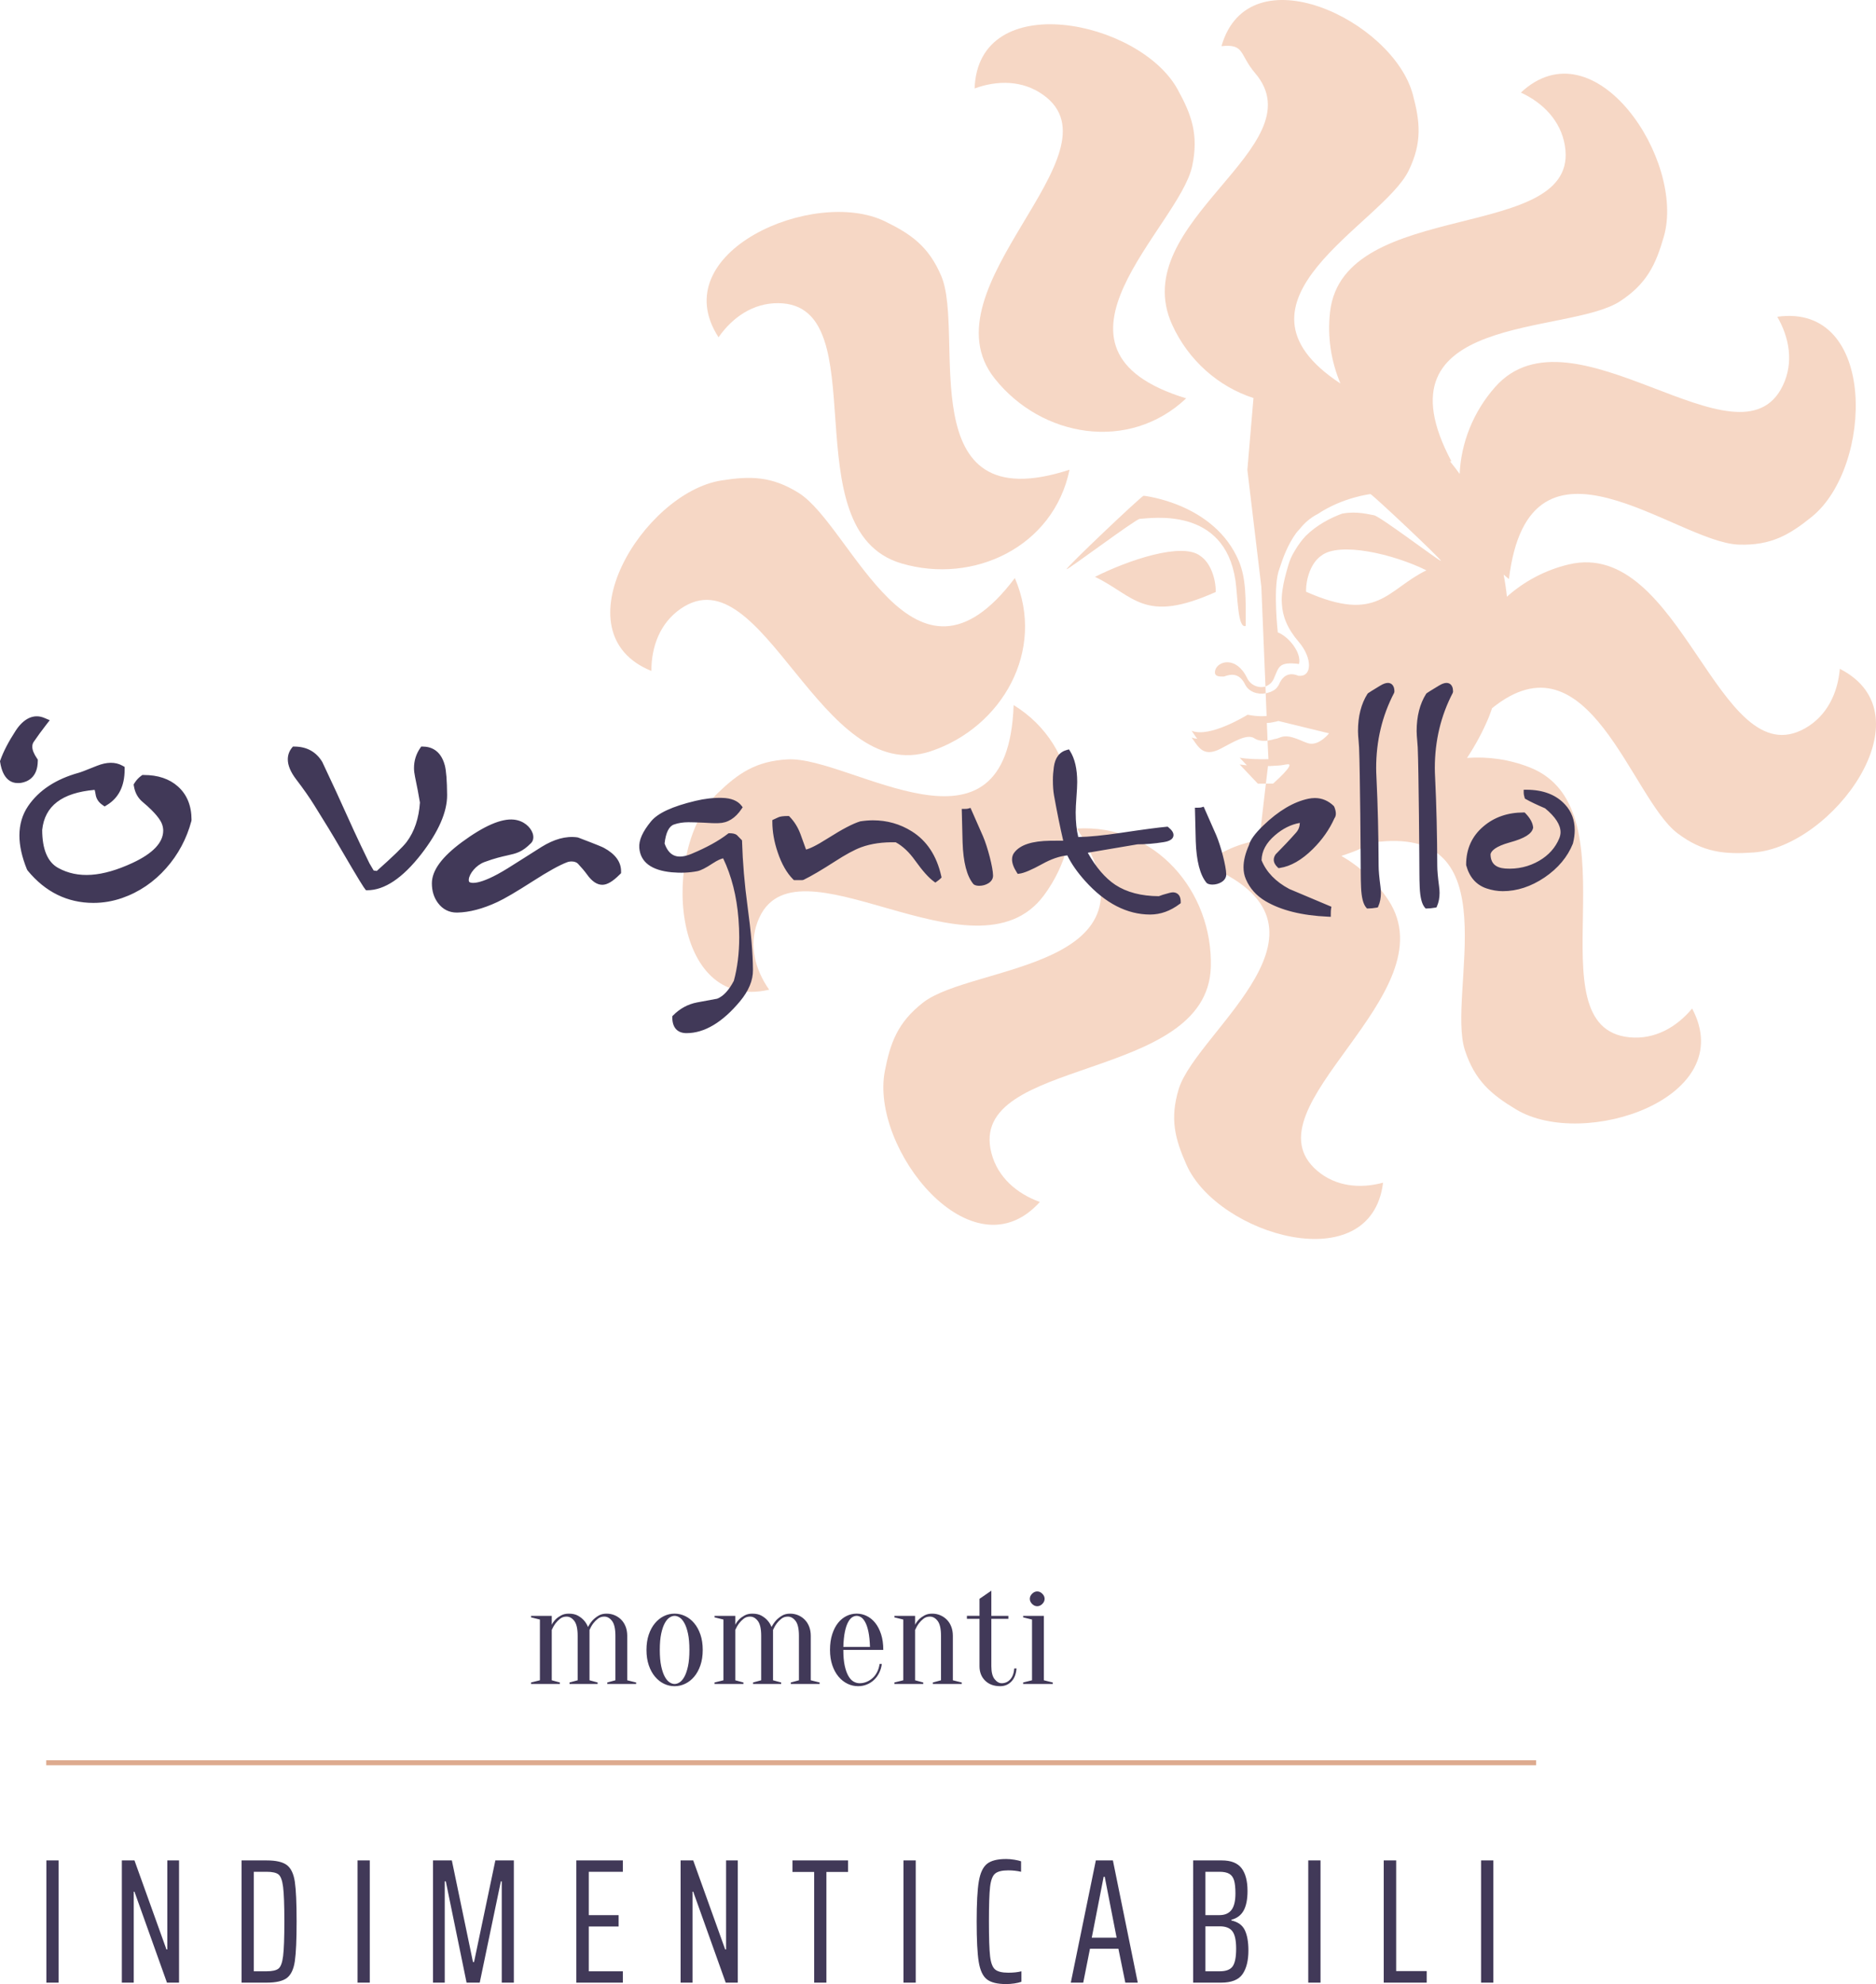
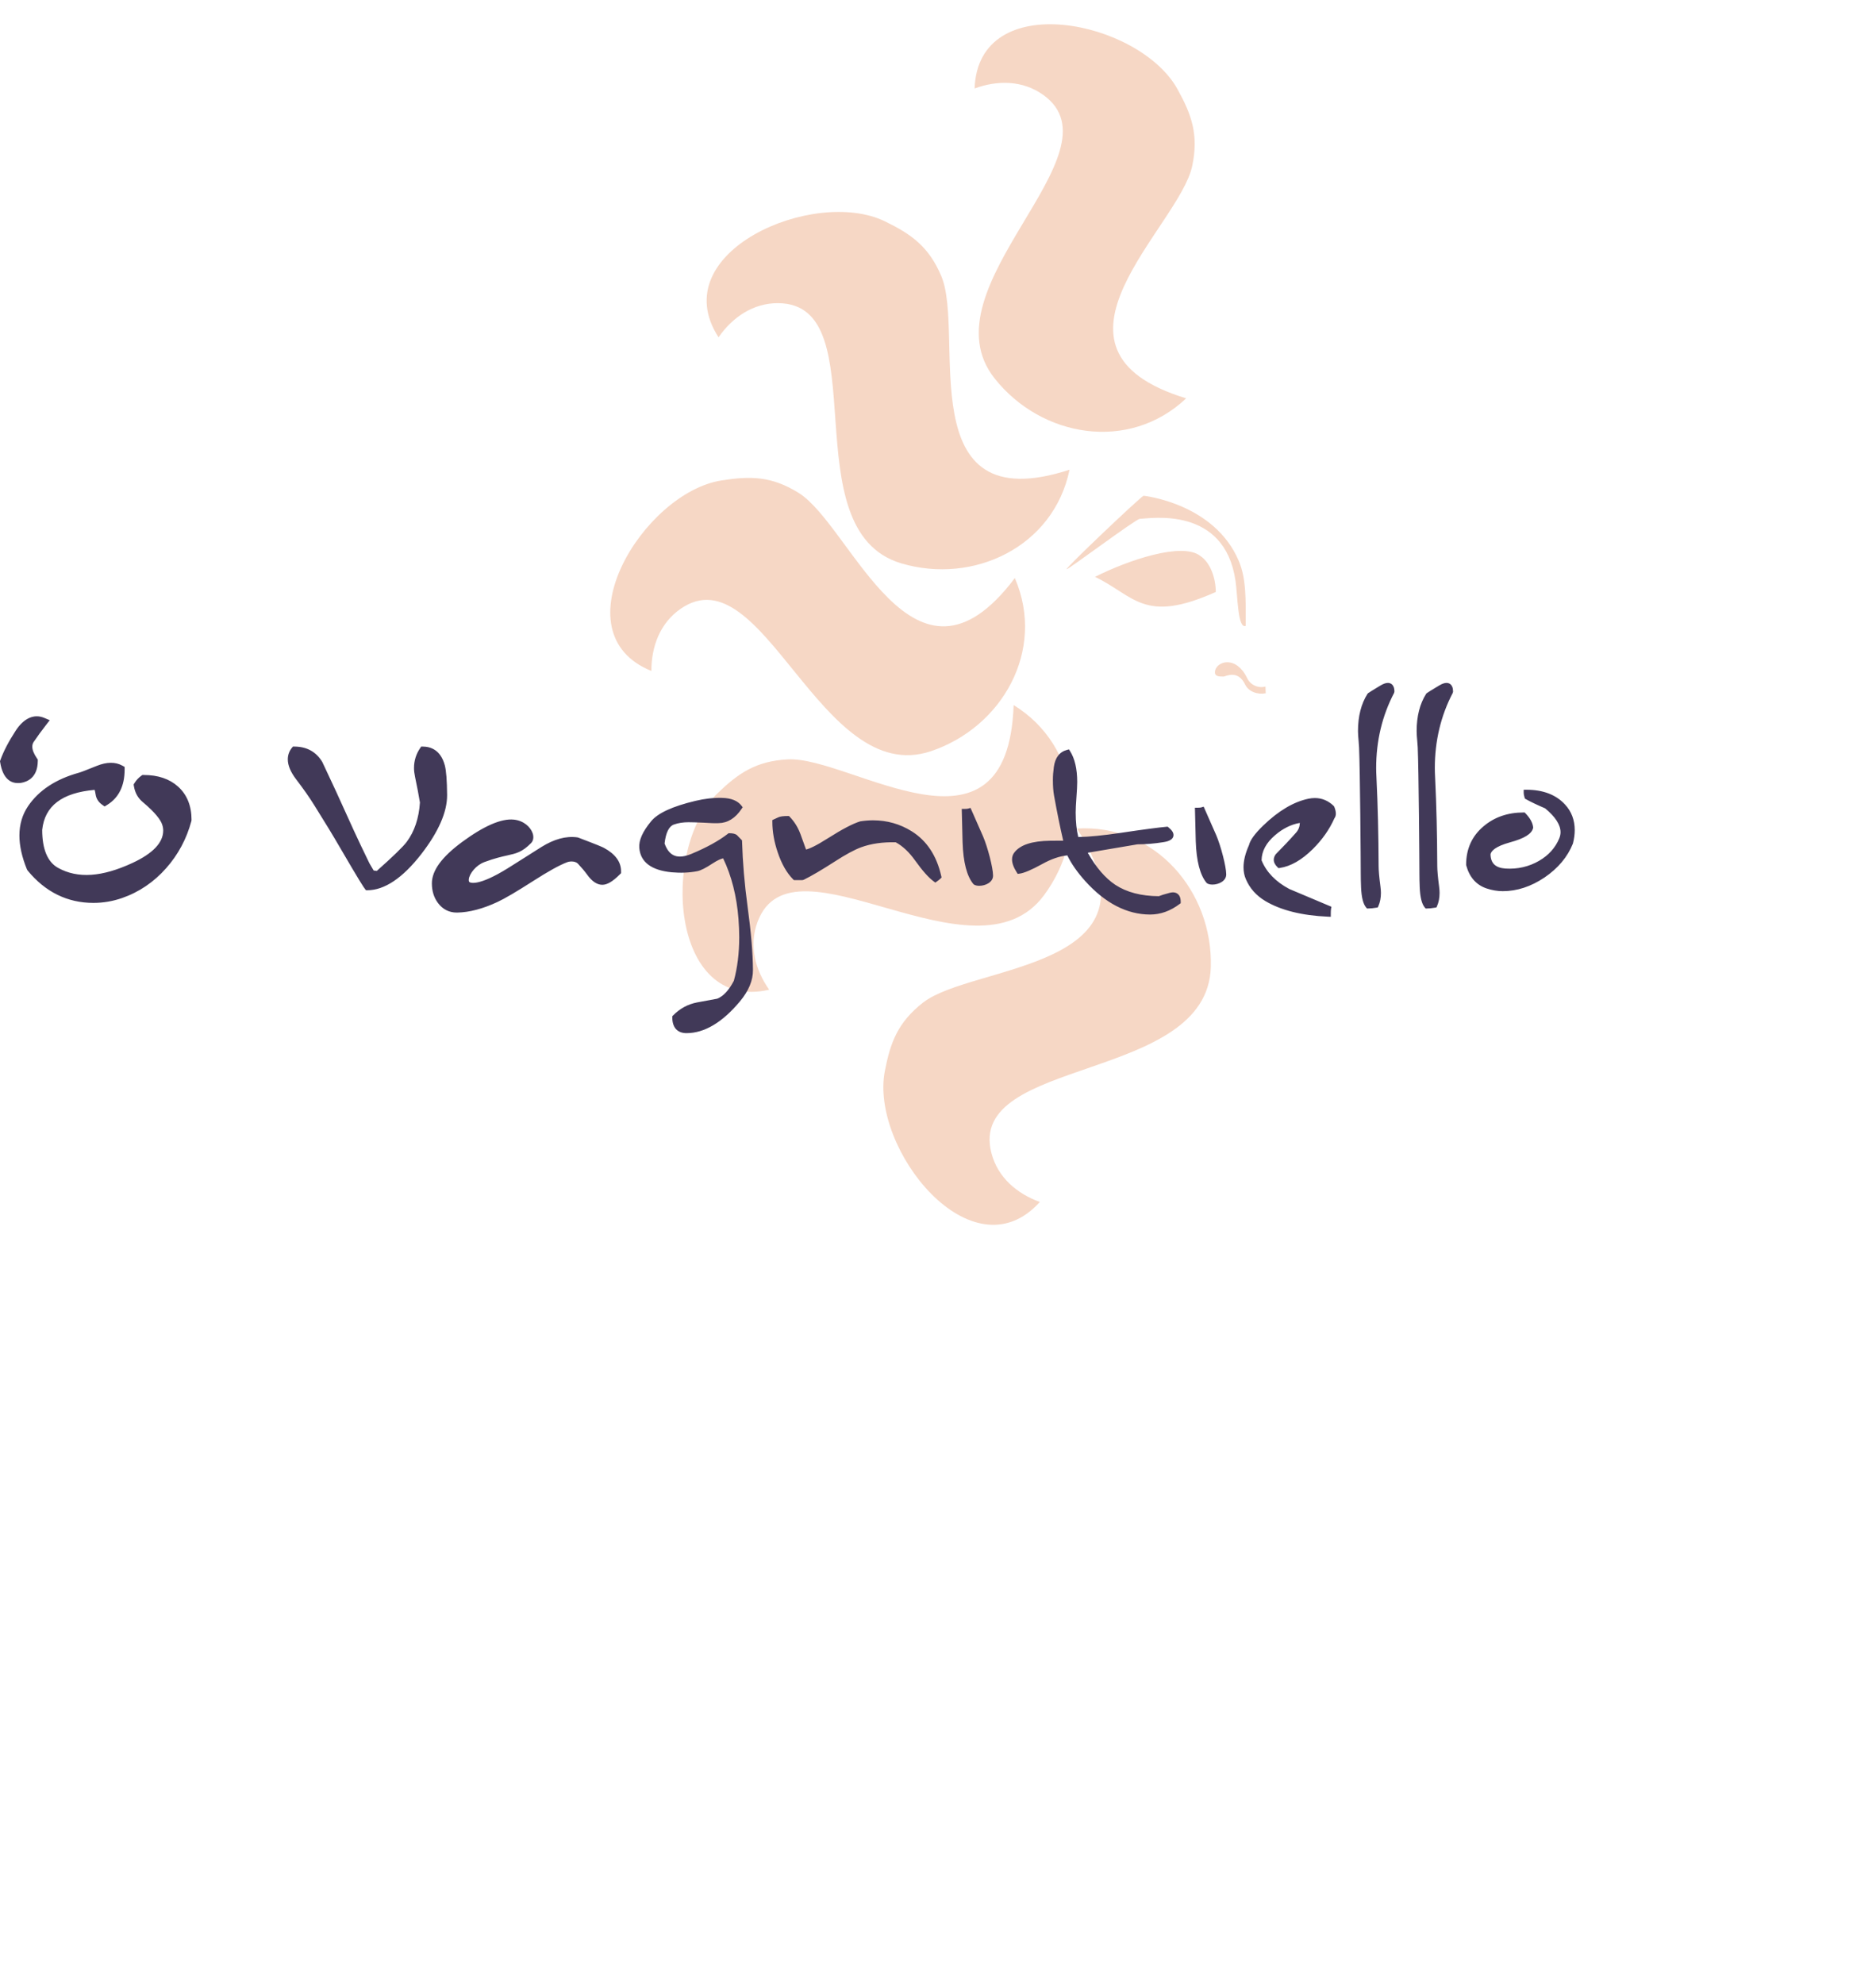
<svg xmlns="http://www.w3.org/2000/svg" version="1.1" id="Layer_1" x="0px" y="0px" viewBox="0 0 380.252 402.017" style="enable-background:new 0 0 380.252 402.017;" xml:space="preserve">
  <style type="text/css">
	.st0{fill:#413958;}
	.st1{fill:none;stroke:#DDAA8E;stroke-miterlimit:10;}
	.st2{fill:#F6D7C5;}
</style>
-   <path id="XMLID_1_" class="st0" d="M9.398,401.728V376.96h2.483v24.769H9.398z M33.842,401.728l-6.588-18.433h-0.144  v18.433h-2.412V376.96h2.557l6.479,18.037h0.181V376.96h2.376v24.769H33.842z M48.961,376.96h5.076  c1.92,0,3.294,0.318,4.122,0.955c0.828,0.636,1.362,1.764,1.603,3.383c0.239,1.621,0.359,4.303,0.359,8.047  c0,3.721-0.12,6.396-0.359,8.027c-0.24,1.633-0.774,2.767-1.603,3.402c-0.828,0.637-2.202,0.954-4.122,0.954  h-5.076V376.96z M54.037,399.425c1.152,0,1.956-0.18,2.412-0.541c0.456-0.359,0.768-1.211,0.936-2.555  c0.167-1.344,0.252-3.672,0.252-6.984s-0.085-5.64-0.252-6.984c-0.169-1.344-0.48-2.195-0.936-2.556  s-1.26-0.54-2.412-0.54h-2.592v20.16H54.037z M72.47,401.728V376.96h2.483v24.769H72.47z M101.702,401.728V381.208  h-0.181l-4.283,20.52h-2.664l-4.212-20.52h-0.217v20.52h-2.376V376.96h3.816l4.284,20.593h0.216l4.32-20.593  h3.744v24.769H101.702z M116.82,401.728V376.96h9.433v2.305h-6.912v8.783h6.048v2.305h-6.048v9.072h6.912v2.304  H116.82z M147.097,401.728l-6.588-18.433h-0.144v18.433h-2.412V376.96h2.557l6.479,18.037h0.181V376.96h2.376v24.769  H147.097z M165.024,401.728v-22.429h-4.393V376.96h11.269v2.34h-4.393v22.429H165.024z M183.132,401.728V376.96h2.483  v24.769H183.132z M205.596,401.891c-0.576,0.083-1.128,0.126-1.655,0.126c-1.801,0-3.108-0.324-3.925-0.973  c-0.815-0.647-1.362-1.829-1.638-3.545c-0.276-1.717-0.414-4.434-0.414-8.154c0-3.695,0.144-6.402,0.433-8.118  c0.287-1.716,0.839-2.903,1.655-3.563c0.815-0.66,2.112-0.99,3.889-0.99c0.527,0,1.079,0.048,1.655,0.144  c0.576,0.097,1.032,0.204,1.368,0.324v2.124c-0.816-0.191-1.68-0.288-2.592-0.288c-1.272,0-2.166,0.222-2.682,0.666  c-0.517,0.444-0.853,1.338-1.009,2.683c-0.156,1.344-0.233,3.684-0.233,7.019s0.077,5.676,0.233,7.019  c0.156,1.345,0.492,2.238,1.009,2.682c0.516,0.445,1.409,0.666,2.682,0.666c1.056,0,1.944-0.096,2.664-0.287v2.123  C206.651,401.692,206.172,401.806,205.596,401.891z M228.095,401.728l-1.403-6.876h-5.761l-1.368,6.876h-2.519  l5.076-24.769h3.456l5.04,24.769H228.095z M223.919,380.272h-0.216l-2.412,12.348h5.04L223.919,380.272z   M241.847,376.96h5.796c1.872,0,3.21,0.529,4.015,1.584c0.804,1.057,1.206,2.593,1.206,4.608  c0,1.704-0.265,3.03-0.792,3.978c-0.528,0.949-1.356,1.566-2.484,1.855v0.144  c1.319,0.289,2.226,0.936,2.718,1.945c0.492,1.008,0.738,2.388,0.738,4.139c0,2.041-0.396,3.637-1.188,4.789  c-0.792,1.151-2.245,1.728-4.356,1.728h-5.652V376.96z M249.605,387.005c0.54-0.696,0.81-1.812,0.81-3.348  c0-1.129-0.09-2.004-0.27-2.629c-0.181-0.623-0.505-1.074-0.973-1.35s-1.134-0.414-1.998-0.414h-2.844v8.783  h2.844C248.255,388.048,249.065,387.7,249.605,387.005z M249.857,398.417c0.468-0.672,0.701-1.859,0.701-3.564  c0-1.68-0.252-2.856-0.756-3.527s-1.355-1.009-2.556-1.009h-2.916v9.108h2.916  C248.518,399.425,249.388,399.089,249.857,398.417z M265.175,401.728V376.96h2.483v24.769H265.175z M280.474,401.728  V376.96h2.521v22.429h6.191v2.34H280.474z M300.202,401.728V376.96h2.483v24.769H300.202z" />
-   <line id="XMLID_2_" class="st1" x1="9.363" y1="357.173" x2="311.363" y2="357.173" />
-   <path id="XMLID_36_" class="st0" d="M109.437,340.459v-12.3l-1.8-0.45v-0.3h4.2v1.8  c0.199-0.399,0.47-0.769,0.81-1.11c0.28-0.279,0.641-0.539,1.08-0.779c0.44-0.24,0.96-0.36,1.56-0.36  c0.76,0,1.385,0.14,1.875,0.42c0.489,0.28,0.885,0.591,1.185,0.931c0.36,0.4,0.64,0.85,0.84,1.35  c0.26-0.5,0.57-0.949,0.931-1.35c0.319-0.34,0.709-0.65,1.17-0.931c0.46-0.28,1.01-0.42,1.649-0.42  c0.601,0,1.155,0.11,1.665,0.33c0.511,0.22,0.955,0.524,1.335,0.915c0.38,0.39,0.676,0.859,0.886,1.41  c0.21,0.55,0.315,1.165,0.315,1.845v9l1.8,0.45v0.3h-5.85v-0.3l1.65-0.45v-9  c0-1.42-0.226-2.425-0.676-3.015c-0.449-0.59-0.975-0.885-1.574-0.885c-0.501,0-0.931,0.14-1.29,0.42  c-0.36,0.279-0.671,0.59-0.931,0.93c-0.3,0.4-0.56,0.85-0.779,1.35v10.2l1.649,0.45v0.3h-5.7  v-0.3l1.65-0.45v-9c0-1.42-0.225-2.425-0.675-3.015s-0.976-0.885-1.575-0.885c-0.5,0-0.93,0.14-1.29,0.42  c-0.36,0.279-0.67,0.59-0.93,0.93c-0.3,0.4-0.56,0.85-0.78,1.35v10.2l1.65,0.45v0.3h-5.851  v-0.3L109.437,340.459z M136.737,326.959c0.74,0,1.455,0.165,2.146,0.495c0.69,0.33,1.3,0.81,1.83,1.44  c0.529,0.631,0.949,1.4,1.26,2.311c0.31,0.91,0.465,1.945,0.465,3.106s-0.155,2.194-0.465,3.104  c-0.31,0.91-0.731,1.68-1.26,2.31c-0.53,0.631-1.141,1.11-1.83,1.44  c-0.69,0.33-1.405,0.495-2.146,0.495c-0.76,0-1.48-0.165-2.16-0.495s-1.285-0.81-1.815-1.44  c-0.53-0.63-0.95-1.399-1.26-2.31c-0.31-0.91-0.466-1.944-0.466-3.104s0.155-2.195,0.466-3.106  c0.31-0.91,0.73-1.68,1.26-2.311c0.529-0.629,1.135-1.109,1.815-1.44S135.977,326.959,136.737,326.959z   M136.737,327.409c-0.34,0-0.685,0.115-1.035,0.345c-0.35,0.231-0.67,0.61-0.96,1.14  c-0.29,0.531-0.53,1.235-0.72,2.115c-0.19,0.881-0.285,1.98-0.285,3.301c0,1.319,0.095,2.42,0.285,3.299  c0.19,0.881,0.43,1.586,0.72,2.115c0.29,0.53,0.61,0.91,0.96,1.141s0.695,0.345,1.035,0.345  s0.685-0.114,1.035-0.345c0.35-0.231,0.67-0.61,0.96-1.141c0.29-0.529,0.529-1.234,0.72-2.115  c0.19-0.879,0.285-1.98,0.285-3.299c0-1.32-0.095-2.42-0.285-3.301c-0.19-0.88-0.43-1.584-0.72-2.115  c-0.29-0.529-0.61-0.909-0.96-1.14C137.422,327.524,137.077,327.409,136.737,327.409z M146.637,340.459v-12.3  l-1.8-0.45v-0.3h4.2v1.8c0.199-0.399,0.47-0.769,0.81-1.11c0.28-0.279,0.641-0.539,1.08-0.779  c0.44-0.24,0.96-0.36,1.56-0.36c0.76,0,1.385,0.14,1.875,0.42c0.489,0.28,0.885,0.591,1.185,0.931  c0.36,0.4,0.64,0.85,0.84,1.35c0.26-0.5,0.57-0.949,0.931-1.35c0.319-0.34,0.709-0.65,1.17-0.931  c0.46-0.28,1.01-0.42,1.649-0.42c0.601,0,1.155,0.11,1.665,0.33c0.511,0.22,0.955,0.524,1.335,0.915  c0.38,0.39,0.676,0.859,0.886,1.41c0.21,0.55,0.315,1.165,0.315,1.845v9l1.8,0.45v0.3h-5.85v-0.3  l1.65-0.45v-9c0-1.42-0.226-2.425-0.676-3.015c-0.449-0.59-0.975-0.885-1.574-0.885  c-0.501,0-0.931,0.14-1.29,0.42c-0.36,0.279-0.671,0.59-0.931,0.93c-0.3,0.4-0.56,0.85-0.779,1.35  v10.2l1.649,0.45v0.3h-5.7v-0.3l1.65-0.45v-9c0-1.42-0.225-2.425-0.675-3.015  s-0.976-0.885-1.575-0.885c-0.5,0-0.93,0.14-1.29,0.42c-0.36,0.279-0.67,0.59-0.93,0.93  c-0.3,0.4-0.56,0.85-0.78,1.35v10.2l1.65,0.45v0.3h-5.851v-0.3L146.637,340.459z M170.936,334.31  c0,1.279,0.095,2.35,0.285,3.209c0.19,0.86,0.44,1.556,0.75,2.086c0.31,0.529,0.66,0.904,1.05,1.125  c0.391,0.22,0.795,0.33,1.215,0.33c0.52,0,1.01-0.101,1.471-0.301c0.46-0.199,0.87-0.47,1.23-0.81  c0.36-0.34,0.655-0.75,0.885-1.23c0.231-0.479,0.386-0.999,0.466-1.56h0.449  c-0.08,0.641-0.255,1.234-0.524,1.785c-0.271,0.55-0.615,1.025-1.035,1.425  c-0.42,0.4-0.905,0.716-1.455,0.944c-0.55,0.231-1.145,0.346-1.785,0.346c-0.76,0-1.48-0.165-2.16-0.495  s-1.285-0.81-1.815-1.44c-0.53-0.63-0.95-1.399-1.26-2.31c-0.31-0.91-0.466-1.944-0.466-3.104  c0-1.201,0.15-2.26,0.45-3.181c0.3-0.919,0.695-1.685,1.185-2.295c0.489-0.61,1.06-1.075,1.71-1.395  c0.649-0.319,1.335-0.479,2.055-0.479s1.405,0.16,2.055,0.479c0.65,0.32,1.22,0.785,1.71,1.395  s0.886,1.376,1.185,2.295c0.3,0.921,0.45,1.98,0.45,3.181H170.936z M173.637,327.409  c-0.3,0-0.6,0.095-0.9,0.285c-0.3,0.19-0.58,0.524-0.84,1.005c-0.26,0.479-0.475,1.125-0.644,1.935  c-0.17,0.81-0.275,1.836-0.315,3.075h5.4c-0.04-1.239-0.145-2.265-0.315-3.075  c-0.17-0.81-0.385-1.455-0.644-1.935c-0.261-0.48-0.54-0.815-0.84-1.005  C174.236,327.504,173.936,327.409,173.637,327.409z M183.086,340.459v-12.3l-1.8-0.45v-0.3h4.2v1.8  c0.199-0.399,0.47-0.769,0.81-1.11c0.28-0.279,0.641-0.539,1.08-0.779c0.44-0.24,0.96-0.36,1.56-0.36  c0.6,0,1.155,0.11,1.665,0.33s0.955,0.524,1.335,0.915c0.38,0.39,0.675,0.859,0.885,1.41  c0.21,0.55,0.315,1.165,0.315,1.845v9l1.8,0.45v0.3h-5.851v-0.3l1.65-0.45v-9  c0-1.42-0.225-2.425-0.675-3.015s-0.976-0.885-1.575-0.885c-0.5,0-0.93,0.14-1.29,0.42  c-0.36,0.279-0.67,0.59-0.93,0.93c-0.3,0.4-0.56,0.85-0.78,1.35v10.2l1.65,0.45v0.3h-5.851  v-0.3L183.086,340.459z M204.387,327.409v0.6h-3.45v9.57c0,1.221,0.22,2.106,0.66,2.654  c0.44,0.551,0.92,0.826,1.44,0.826c0.68,0,1.255-0.256,1.726-0.766c0.47-0.51,0.745-1.255,0.825-2.234  h0.449c-0.08,1.14-0.425,2.024-1.034,2.654c-0.61,0.63-1.365,0.945-2.266,0.945  c-1.28,0-2.3-0.375-3.06-1.125c-0.761-0.75-1.141-1.725-1.141-2.926v-9.6h-2.55v-0.6h2.55v-3.45  l2.4-1.649v5.1H204.387z M209.185,340.459v-12.3l-1.8-0.45v-0.3h4.2v13.05l1.8,0.45v0.3h-6  v-0.3L209.185,340.459z M211.736,323.959c0,0.38-0.155,0.726-0.466,1.035c-0.31,0.31-0.655,0.465-1.034,0.465  c-0.381,0-0.726-0.155-1.035-0.465c-0.31-0.31-0.465-0.655-0.465-1.035s0.154-0.725,0.465-1.035  c0.31-0.31,0.654-0.465,1.035-0.465c0.379,0,0.725,0.155,1.034,0.465  C211.581,323.234,211.736,323.579,211.736,323.959z" />
  <path class="st2" d="M211.452,19.225c-4.18-2.989-9.291-2.992-13.907-1.299c0.722-20.538,33.361-13.874,41.117,0.13  c2.844,5.132,4.338,9.21,2.989,15.583c-2.624,12.412-33.929,37.1-1.223,47.075c-11.593,10.957-29.332,7.929-38.818-4.025  C186.978,58.251,227.899,30.983,211.452,19.225 M157.778,61.429c20.219,0.198,2.342,46.002,24.899,52.717  c14.63,4.352,30.898-3.342,34.108-18.968c-32.515,10.586-21.03-27.596-26.001-39.262c-2.55-5.999-6.113-8.481-11.384-11.052  c-14.388-7.023-44.946,6.24-33.758,23.478C148.455,64.309,152.644,61.377,157.778,61.429 M132.032,135.948  c-0.015-4.915,1.74-9.721,5.975-12.625c16.675-11.435,28.306,36.343,50.636,28.901  c14.479-4.826,23.392-20.459,17.057-35.098c-20.562,27.32-33.052-10.545-43.817-17.252c-5.53-3.447-9.871-3.438-15.669-2.52  C130.403,99.853,112.979,128.246,132.032,135.948 M211.612,181.399c9.093-12.256,7.426-30.176-6.156-38.536  c-1.174,34.174-33.124,10.324-45.785,11.004c-6.508,0.348-10.062,2.845-14.285,6.921  c-11.517,11.116-9.504,44.363,10.518,39.748c-2.829-4.023-4.151-8.958-2.344-13.768  C160.658,167.836,197.591,200.302,211.612,181.399 M245.424,195.917c0.42-15.259-11.222-28.977-27.145-28.038  c18.64,28.67-21.215,27.458-31.196,35.277c-5.134,4.016-6.611,8.1-7.731,13.859  c-3.06,15.714,17.662,41.798,31.417,26.53c-4.623-1.671-8.538-4.957-9.822-9.933  C195.907,214.032,244.781,219.443,245.424,195.917 M250.426,117.677c0.47,3.191,0.435,9.802,2.074,9.135  c0.02-5.46,0.087-9.581-1.379-13.084c-4.935-11.778-19.325-13.279-19.325-13.279c-0.645,0.241-15.649,14.472-15.599,14.883  c0.032,0.314,14.021-10.175,14.83-10.203C233.175,105.063,248.207,102.442,250.426,117.677 M243.293,112.642  c-3.68-2.853-14.588,0.847-21.342,4.238c8.029,3.875,9.897,9.597,24.478,3.069  C246.437,117.287,245.4,114.043,243.293,112.642 M252.785,137.389c-2.22-4.55-5.932-3.437-6.458-1.623  c-0.351,1.327,0.71,1.325,1.683,1.323c0.398-0.001,2.871-1.51,4.379,1.627c0.711,1.457,2.525,2.072,4.16,1.76  l-0.047-1.37C255.133,139.506,253.451,138.846,252.785,137.389" />
-   <path class="st2" d="M342.983,204.352c-3.15,3.774-7.579,6.329-12.691,5.831c-20.124-1.959,1.676-46.033-20.212-54.69  c-4.138-1.635-8.5-2.234-12.722-1.923c1.707-2.582,3.186-5.31,4.386-8.189c0.263-0.619,0.454-1.26,0.691-1.888  c19.583-15.826,28.167,18.264,37.601,25.361c5.212,3.916,9.537,4.283,15.389,3.878  c15.972-1.115,35.801-27.882,17.496-37.213c-0.419,4.9-2.581,9.532-7.054,12.058  c-17.608,9.933-25.032-38.676-47.922-33.205c-4.765,1.137-9.045,3.445-12.509,6.542c-0.145-1.511-0.378-3.004-0.66-4.488  c0.359,0.298,0.693,0.613,1.074,0.897c4.146-33.942,33.901-7.399,46.572-6.973c6.513,0.221,10.272-1.957,14.831-5.649  c12.444-10.071,13.336-43.372-7.013-40.515c2.467,4.253,3.356,9.286,1.137,13.92  c-8.726,18.241-42.686-17.321-58.301,0.289c-4.463,5.03-6.934,11.338-7.214,17.634  c-0.641-0.872-1.277-1.746-1.973-2.578c0.104,0.004,0.201,0.022,0.306,0.025c-16.069-30.178,23.527-25.5,34.154-32.418  c5.463-3.557,7.29-7.495,8.905-13.136c4.417-15.385-13.951-43.176-28.982-29.166c4.461,2.065,8.076,5.683,8.917,10.748  c3.316,19.951-44.902,10.294-47.593,33.679c-0.584,5.071,0.218,10.075,2.105,14.525  c-25.5-16.726,8.535-32.253,13.821-43.131c2.774-5.7,2.324-9.904,0.85-15.419  c-4.032-15.046-33.275-29.016-38.789-9.799c4.756-0.509,3.58,1.65,6.819,5.456  c12.764,14.97-26.286,30.129-16.814,50.978c3.289,7.241,9.425,12.589,16.484,14.856l-1.239,14.562l2.833,23.692  l0.836,20.203c0.221-0.089,0.442-0.223,0.663-0.355c0.264-0.178,0.485-0.355,0.662-0.621  c0.132-0.176,0.264-0.354,0.352-0.575c1.057-2.389,0.921-3.539,5.122-3.016c0.571-2.256-2.089-5.567-4.3-6.403  c0,0-0.946-8.398,0.107-12.203c0.044-0.22,0.133-0.397,0.221-0.663c0-0.044,0-0.089,0.044-0.133  c0.614-1.902,1.581-4.689,3.345-7.125c0.22-0.265,0.441-0.531,0.705-0.797c0.926-1.196,2.162-2.303,3.664-3.058  c5.122-3.414,10.691-4.045,10.691-4.045c0.575,0.221,14.307,13.147,14.307,13.545  c-0.441,0.001-12.397-9.083-13.591-9.257c-0.929-0.131-3.362-0.878-6.367-0.342c-0.044,0-0.132,0.045-0.177,0.045  c-2.253,0.845-4.99,2.221-7.285,4.481c-0.795,0.84-1.544,1.859-2.249,3.054c-0.574,0.93-1.013,1.904-1.321,3.009  c-0.483,1.682-0.922,3.274-1.139,4.866c-0.131,0.929-0.218,1.858-0.127,2.829c0.137,2.521,1.07,4.995,3.464,7.775  c2.704,3.178,2.755,7.113-0.12,6.809c-2.92-1.232-3.842,1.6-3.974,1.865c-0.133,0.221-0.31,0.443-0.487,0.664  c-0.263,0.266-0.528,0.443-0.837,0.577c-0.222,0.133-0.442,0.222-0.663,0.266c-0.221,0.089-0.442,0.133-0.664,0.178  l0.187,4.598c-2.033,0.181-3.847-0.258-3.847-0.258s-7.683,4.791-11.356,3.251c0.399,0.529,0.754,1.147,1.153,1.633  c-0.442-0.043-0.797-0.131-1.15-0.263c1.33,1.811,2.263,4.064,5.753,2.332c2.604-1.332,5.475-3.239,7.024-2.137  c0.532,0.353,1.416,0.573,2.609,0.438l-0.046-1.371l-0.093-2.21c0.221-0.001,0.487-0.045,0.708-0.046  c0.044,0,0.088,0,0.132-0.045c0.176,0,0.353-0.045,0.531-0.089c0.352-0.045,0.662-0.134,0.972-0.223l9.156,2.237  l1.106,0.263c0,0-1.853,2.39-3.887,2.086c-1.327-0.175-3.939-2.071-5.971-1.272c-0.442,0.178-0.84,0.312-1.236,0.356  c-0.222,0.089-0.443,0.133-0.665,0.178c-0.22,0.045-0.485,0.09-0.707,0.135l0.185,3.757  c-2.166,0.049-4.377-0.035-5.837-0.298l1.463,1.545c-0.575-0.043-1.062-0.131-1.46-0.174l3.678,3.883l1.635-0.003  l0.174-1.415l0.262-2.167c0.221,0.044,0.486,0.043,0.707-0.001c0.221-0.001,0.442-0.001,0.663-0.046  c0.752-0.002,1.503-0.092,2.122-0.226c0.132,0,0.221-0.045,0.354-0.045c2.032-0.357-2.823,3.897-2.823,3.897h-0.088  l-0.662,0.002l-0.709,0.001l-1.336,11.464c-3.894,0.614-7.715,2.178-11.152,4.9  c30.855,12.442-1.586,33.72-5.178,45.523c-1.845,6.065-0.741,10.143,1.578,15.36  c6.328,14.232,37.402,23.455,39.841,3.612c-4.617,1.252-9.574,0.815-13.37-2.435  c-14.942-12.797,27.032-35.756,14.415-54.865c-2.484-3.762-5.781-6.777-9.499-8.903c1.03-0.357,2.066-0.694,3.076-1.12  c1.125-0.481,2.204-1.038,3.284-1.594c28.322-4.029,14.909,30.506,18.682,42.075c2.024,6.194,5.354,8.981,10.383,12.004  C321.031,233.045,352.627,222.5,342.983,204.352 M264.731,119.9c-0.049-2.652,1.005-5.882,3.08-7.301  c3.664-2.881,14.546-0.383,21.316,2.964C281.088,119.47,279.335,126.371,264.731,119.9" />
  <path class="st0" d="M196.911,164.141c0.434,0.976,1.211,2.738,2.331,5.291c0.95,2.194,2.033,6.402,2.041,7.925  c0.031,0.633-0.295,1.199-0.921,1.599c-0.536,0.342-1.233,0.526-1.863,0.526c-0.395,0-0.761-0.071-1.043-0.224  l-0.164-0.134c-1.317-1.586-2.05-4.42-2.182-8.425c-0.022-1.169-0.073-3.24-0.156-6.227l-0.015-0.565h0.566  c0.421,0,0.637-0.038,0.745-0.072l0.465-0.136L196.911,164.141 M244.171,163.894l-0.197-0.442l-0.465,0.14  c-0.107,0.031-0.32,0.07-0.741,0.07h-0.566l0.015,0.565c0.082,2.985,0.134,5.057,0.155,6.227  c0.132,4.003,0.866,6.838,2.182,8.423l0.165,0.134c0.281,0.153,0.649,0.226,1.045,0.226  c0.628,0,1.325-0.184,1.859-0.526c0.626-0.399,0.953-0.968,0.922-1.601c-0.007-1.521-1.091-5.729-2.04-7.923  C245.385,166.634,244.607,164.868,244.171,163.894 M90.153,155.049c-0.842-3.123-2.904-3.779-4.487-3.779h-0.287  l-0.165,0.234c-0.862,1.233-1.299,2.617-1.299,4.11c0,0.526,0.069,1.121,0.206,1.768  c0.405,1.895,0.741,3.695,0.996,5.229c-0.211,3.186-1.113,5.872-2.682,7.974c-0.741,0.988-2.783,2.969-6.07,5.89  c-0.145-0.019-0.356-0.05-0.63-0.096c-0.551-0.946-0.845-1.447-0.856-1.458c-1.252-2.566-2.299-4.767-3.141-6.601  l-3.6-7.915l-2.814-6.015c-1.247-2.07-3.161-3.12-5.692-3.12h-0.26l-0.166,0.201  c-0.579,0.704-0.871,1.508-0.871,2.393c0.001,1.221,0.574,2.588,1.703,4.062c1.475,1.925,2.73,3.721,3.732,5.34  c2.068,3.297,3.788,6.128,5.112,8.414c4.031,6.921,4.866,8.168,5.142,8.503l0.165,0.199h0.26  c3.47,0,7.14-2.449,10.907-7.28c3.52-4.533,5.291-8.574,5.27-12.014C90.602,158.127,90.446,156.153,90.153,155.049   M122.418,171.8c-0.288-0.161-1.139-0.54-5.196-2.081l-0.205-0.051c-2.343-0.322-4.739,0.383-7.256,1.939  c-1.483,0.931-2.475,1.564-3.361,2.13c-1.086,0.69-2.011,1.281-3.486,2.198c-5.959,3.696-7.554,2.925-7.718,2.82  c-0.06-0.037-0.221-0.138-0.175-0.582c0.118-1.145,1.453-2.868,3.178-3.505c2.121-0.781,3.518-1.093,4.64-1.342  c1.857-0.413,2.979-0.662,4.797-2.487c0.481-0.484,0.599-1.248,0.316-2.04c-0.433-1.21-1.779-2.522-3.812-2.726  c-2.524-0.255-6.051,1.275-10.496,4.546c-4.109,3.035-6.106,5.775-6.106,8.375c0,1.553,0.42,2.894,1.243,3.983  c0.943,1.266,2.253,1.932,3.796,1.932h0.084c2.467-0.044,5.212-0.764,8.157-2.14c1.475-0.681,3.834-2.065,7.211-4.23  c3.064-1.969,5.392-3.258,6.933-3.836c0.585-0.229,1.656-0.246,2.18,0.298c0.741,0.787,1.374,1.541,1.879,2.236  c0.968,1.355,1.999,2.042,3.064,2.042c0.986,0,2.106-0.662,3.526-2.08l0.275-0.274v-0.389  C125.886,174.639,124.717,173.043,122.418,171.8 M150.41,170.486l-0.006-0.206l-0.142-0.152  c-0.275-0.294-0.558-0.591-0.919-0.943c-0.328-0.239-0.811-0.354-1.477-0.354h-0.188l-0.151,0.117  c-1.811,1.41-4.293,2.779-7.372,4.064c-2.816,1.163-4.529,0.496-5.45-2.106c0.253-2.196,0.89-3.486,1.896-3.838  c0.866-0.31,1.862-0.465,2.957-0.465c0.618,0,1.626,0.03,3.013,0.09c1.317,0.09,2.326,0.126,3.064,0.095  c1.841-0.022,3.417-0.995,4.681-2.892l0.22-0.327l-0.239-0.313c-0.768-1.005-2.083-1.54-3.911-1.585  c-1.736-0.053-3.575,0.161-5.431,0.606c-4.691,1.119-7.639,2.485-9.012,4.171c-1.705,2.08-2.479,3.828-2.364,5.342  c0.232,2.889,2.441,4.556,6.566,4.956c1.822,0.167,3.573,0.095,5.203-0.225c0.702-0.143,1.701-0.648,3.055-1.543  c1.06-0.694,1.742-0.967,2.173-1.056c1.707,3.552,2.752,7.681,3.109,12.277c0.101,1.352,0.152,2.595,0.152,3.695  c0,3.252-0.38,6.259-1.091,8.836c-0.99,1.92-2.157,3.152-3.374,3.631l-4.047,0.748c-1.865,0.35-3.514,1.239-4.897,2.645  l-0.16,0.161v0.225c0,2.063,1.025,3.2,2.886,3.2c3.62-0.002,7.259-2.164,10.817-6.424  c1.779-2.127,2.669-4.269,2.648-6.366c-0.021-3.402-0.388-7.74-1.095-12.895  C150.911,179.147,150.536,174.715,150.41,170.486 M184.809,168.445c-2.36-1.48-5.003-2.23-7.856-2.23  c-0.798,0-1.642,0.063-2.588,0.209c-1.494,0.455-3.635,1.575-6.547,3.423c-2.452,1.561-3.754,2.124-4.442,2.286  c-0.5-1.373-0.854-2.354-1.063-2.949l-0.094-0.249c-0.503-1.33-1.223-2.483-2.142-3.426l-0.164-0.167h-0.234  c-0.936,0.002-1.556,0.088-1.941,0.272l-1.192,0.551v0.351c0.002,1.988,0.367,4.067,1.089,6.181  c0.787,2.348,1.836,4.188,3.118,5.472l0.161,0.161h1.723l0.241-0.055c1.565-0.764,3.688-2.01,6.315-3.704  c2.196-1.423,4.002-2.399,5.366-2.901c2.048-0.746,4.399-1.071,7.009-0.999c1.391,0.752,2.703,1.983,3.902,3.664  c1.519,2.119,2.762,3.513,3.798,4.264l0.318,0.231l0.322-0.23c0.324-0.228,0.564-0.424,0.727-0.587l0.214-0.214  l-0.066-0.296C189.861,173.391,187.849,170.342,184.809,168.445 M237.742,180.809c-0.19,0-0.412,0.034-0.701,0.111  c-1.032,0.273-1.74,0.493-2.154,0.668c-3.56-0.018-6.529-0.794-8.822-2.304c-2.044-1.356-3.92-3.541-5.584-6.5  l10.072-1.703c1.685,0,3.464-0.148,5.286-0.443c0.499-0.08,2.018-0.323,2.018-1.447c0-0.494-0.322-0.986-1.012-1.549  l-0.174-0.141l-0.221,0.021c-1.675,0.147-4.767,0.558-9.185,1.219c-3.618,0.538-6.544,0.827-8.709,0.861  c-0.347-1.403-0.523-3.076-0.523-4.985c0-0.668,0.051-1.691,0.151-3.039c0.105-1.37,0.158-2.42,0.158-3.123  c0-2.645-0.489-4.754-1.455-6.274l-0.214-0.337l-0.388,0.101c-1.52,0.391-2.422,1.563-2.68,3.475  c-0.128,0.913-0.192,1.798-0.192,2.63c0,1.238,0.077,2.286,0.227,3.113c0.606,3.38,1.232,6.462,1.867,9.177  c-0.642-0.008-1.512-0.004-2.61,0.011c-3.718,0.046-6.109,0.831-7.304,2.391c-0.304,0.387-0.459,0.859-0.459,1.401  c0.002,0.758,0.314,1.616,0.957,2.626l0.186,0.295l0.347-0.042c0.93-0.115,2.45-0.756,4.65-1.966  c1.789-0.995,3.489-1.579,5.062-1.736c0.811,1.677,2.032,3.427,3.63,5.203c4.053,4.5,8.484,6.782,13.17,6.782  c2.084-0.002,4.091-0.721,5.965-2.136l0.22-0.165V182.73C239.321,180.996,238.216,180.809,237.742,180.809   M270.318,163.284c-1.1-1.051-2.379-1.583-3.807-1.583c-0.437,0.002-0.871,0.048-1.292,0.136  c-2.994,0.62-6.079,2.448-9.171,5.433c-1.687,1.625-2.642,2.952-2.887,3.97c-0.735,1.64-1.108,3.149-1.108,4.487  c0,0.886,0.163,1.704,0.482,2.427c0.789,1.847,2.121,3.335,3.959,4.428c3.136,1.862,7.399,2.926,12.674,3.158  l0.574,0.025v-0.576c0-0.47,0.018-0.816,0.055-1.03l0.073-0.43l-8.541-3.602c-2.755-1.464-4.646-3.418-5.619-5.811  c0.031-1.863,0.926-3.526,2.732-5.08c1.56-1.348,3.247-2.185,5.026-2.495c-0.022,0.76-0.272,1.406-0.759,1.962  c-1.242,1.406-2.616,2.862-4.146,4.407c-0.252,0.362-0.379,0.731-0.379,1.093c0,0.53,0.257,1.041,0.764,1.52  l0.195,0.184l0.264-0.039c2.205-0.327,4.455-1.615,6.687-3.826c1.906-1.886,3.379-3.982,4.38-6.231  c0.196-0.256,0.294-0.574,0.294-0.946c0-0.4-0.103-0.854-0.319-1.389L270.318,163.284z M281.307,138.374  c-0.44,0.002-0.962,0.192-1.588,0.578c-1.466,0.89-2.183,1.332-2.395,1.483l-0.147,0.155  c-1.276,2.012-1.922,4.552-1.922,7.55c0.002,0.615,0.057,1.241,0.114,1.878c0.042,0.462,0.084,0.933,0.104,1.413  c0.203,4.673,0.342,23.329,0.342,25.53c0,0.921,0.022,1.863,0.062,2.826c0.09,2.055,0.429,3.397,1.036,4.102l0.165,0.19  h0.252c0.463,0,1.003-0.054,1.65-0.163l0.291-0.05l0.12-0.272c0.341-0.773,0.513-1.675,0.513-2.68  c0-0.373-0.035-0.811-0.101-1.317c-0.243-1.827-0.366-3.216-0.366-4.131c-0.022-6.3-0.168-12.31-0.436-17.861  c-0.042-0.82-0.063-1.486-0.063-1.997c0-5.486,1.223-10.605,3.64-15.213l0.062-0.258  C282.635,138.546,281.709,138.374,281.307,138.374 M317.238,163.032c-1.824-1.998-4.463-3.013-7.844-3.013h-0.551  v0.551c0,0.335,0.061,0.679,0.185,1.049l0.066,0.199l0.185,0.105c0.948,0.536,2.226,1.145,3.902,1.863  c2.079,1.711,3.131,3.34,3.131,4.846c0,0.401-0.09,0.82-0.266,1.25c-0.783,1.89-2.15,3.413-4.066,4.528  c-2.052,1.2-4.414,1.738-6.841,1.577c-2.049-0.146-3.005-1.109-3.018-2.913c0.138-0.632,0.931-1.558,3.931-2.389  c2.938-0.801,4.427-1.722,4.689-2.9l0.02-0.088l-0.01-0.09c-0.097-0.908-0.619-1.856-1.552-2.815l-0.163-0.166h-0.233  c-3.19,0-5.917,0.944-8.104,2.807c-2.339,1.967-3.524,4.581-3.524,7.764l0.018,0.145  c0.649,2.399,2.035,3.97,4.123,4.673c1.112,0.371,2.218,0.557,3.287,0.557c2.879,0,5.725-0.932,8.461-2.772  c2.739-1.862,4.67-4.166,5.743-6.847l0.022-0.068c0.238-0.932,0.358-1.835,0.358-2.689  C319.186,166.171,318.529,164.432,317.238,163.032 M7.659,154.205l0.004-0.295l-0.169-0.243  c-0.629-0.923-0.949-1.719-0.949-2.368c0-0.374,0.094-0.695,0.291-0.984c0.752-1.108,1.594-2.261,2.496-3.42  l0.75-0.966l-1.125-0.474c-2.054-0.858-4.124,0.049-5.793,2.617c-1.422,2.187-2.46,4.182-3.084,5.932L0,154.228  l0.036,0.239c0.555,3.471,2.253,4.2,3.58,4.2c0.285,0,0.509-0.019,0.664-0.044  C5.528,158.42,7.626,157.572,7.659,154.205 M29.156,157.032h-0.3l-0.246,0.174c-0.517,0.372-0.968,0.856-1.336,1.442  l-0.186,0.3l0.056,0.35c0.218,1.336,0.825,2.423,1.801,3.225c2.64,2.212,3.562,3.613,3.869,4.394  c0.178,0.456,0.268,0.919,0.268,1.38c-0.002,2.43-2.096,4.633-6.223,6.551c-6.175,2.862-11.082,3.22-15.099,0.996  c-2.125-1.184-3.203-3.802-3.208-7.688c0.514-4.861,3.996-7.519,10.631-8.113c0.068,0.227,0.136,0.516,0.193,0.889  c0.115,0.859,0.572,1.592,1.326,2.121l0.506,0.356l0.525-0.324c2.341-1.445,3.528-3.846,3.528-7.14v-0.553  l-0.483-0.267c-1.416-0.781-3.164-0.742-5.126,0.044c-2.527,1.029-3.402,1.335-3.704,1.415  c-4.627,1.281-8.077,3.552-10.253,6.748c-1.168,1.721-1.761,3.727-1.761,5.963c0,2.065,0.511,4.368,1.52,6.846  l0.142,0.242c3.575,4.355,8.066,6.564,13.351,6.564c1.972-0.002,3.924-0.335,5.804-0.988c3.438-1.195,6.449-3.236,8.942-6.064  c2.421-2.732,4.136-5.938,5.099-9.531l0.031-0.241c0-2.864-0.93-5.141-2.76-6.767  C34.341,157.814,32.018,157.032,29.156,157.032 M293.194,138.374c-0.439,0.002-0.959,0.192-1.585,0.578  c-1.39,0.84-2.186,1.334-2.394,1.481l-0.15,0.157c-1.275,2.012-1.922,4.552-1.922,7.55  c0.002,0.624,0.057,1.257,0.115,1.905c0.042,0.454,0.084,0.917,0.105,1.386c0.203,4.732,0.34,23.341,0.34,25.532  c0.002,0.921,0.02,1.863,0.062,2.824c0.09,2.052,0.427,3.391,1.033,4.1l0.167,0.192h0.251  c0.465,0,1.005-0.054,1.65-0.163l0.291-0.05l0.121-0.272c0.34-0.773,0.512-1.675,0.512-2.68  c0-0.373-0.033-0.811-0.099-1.315c-0.243-1.851-0.368-3.24-0.368-4.133c-0.02-6.286-0.166-12.295-0.434-17.863  c-0.044-0.818-0.062-1.484-0.062-1.995c0-5.483,1.222-10.601,3.637-15.213l0.062-0.256  C294.526,138.546,293.596,138.374,293.194,138.374" />
</svg>